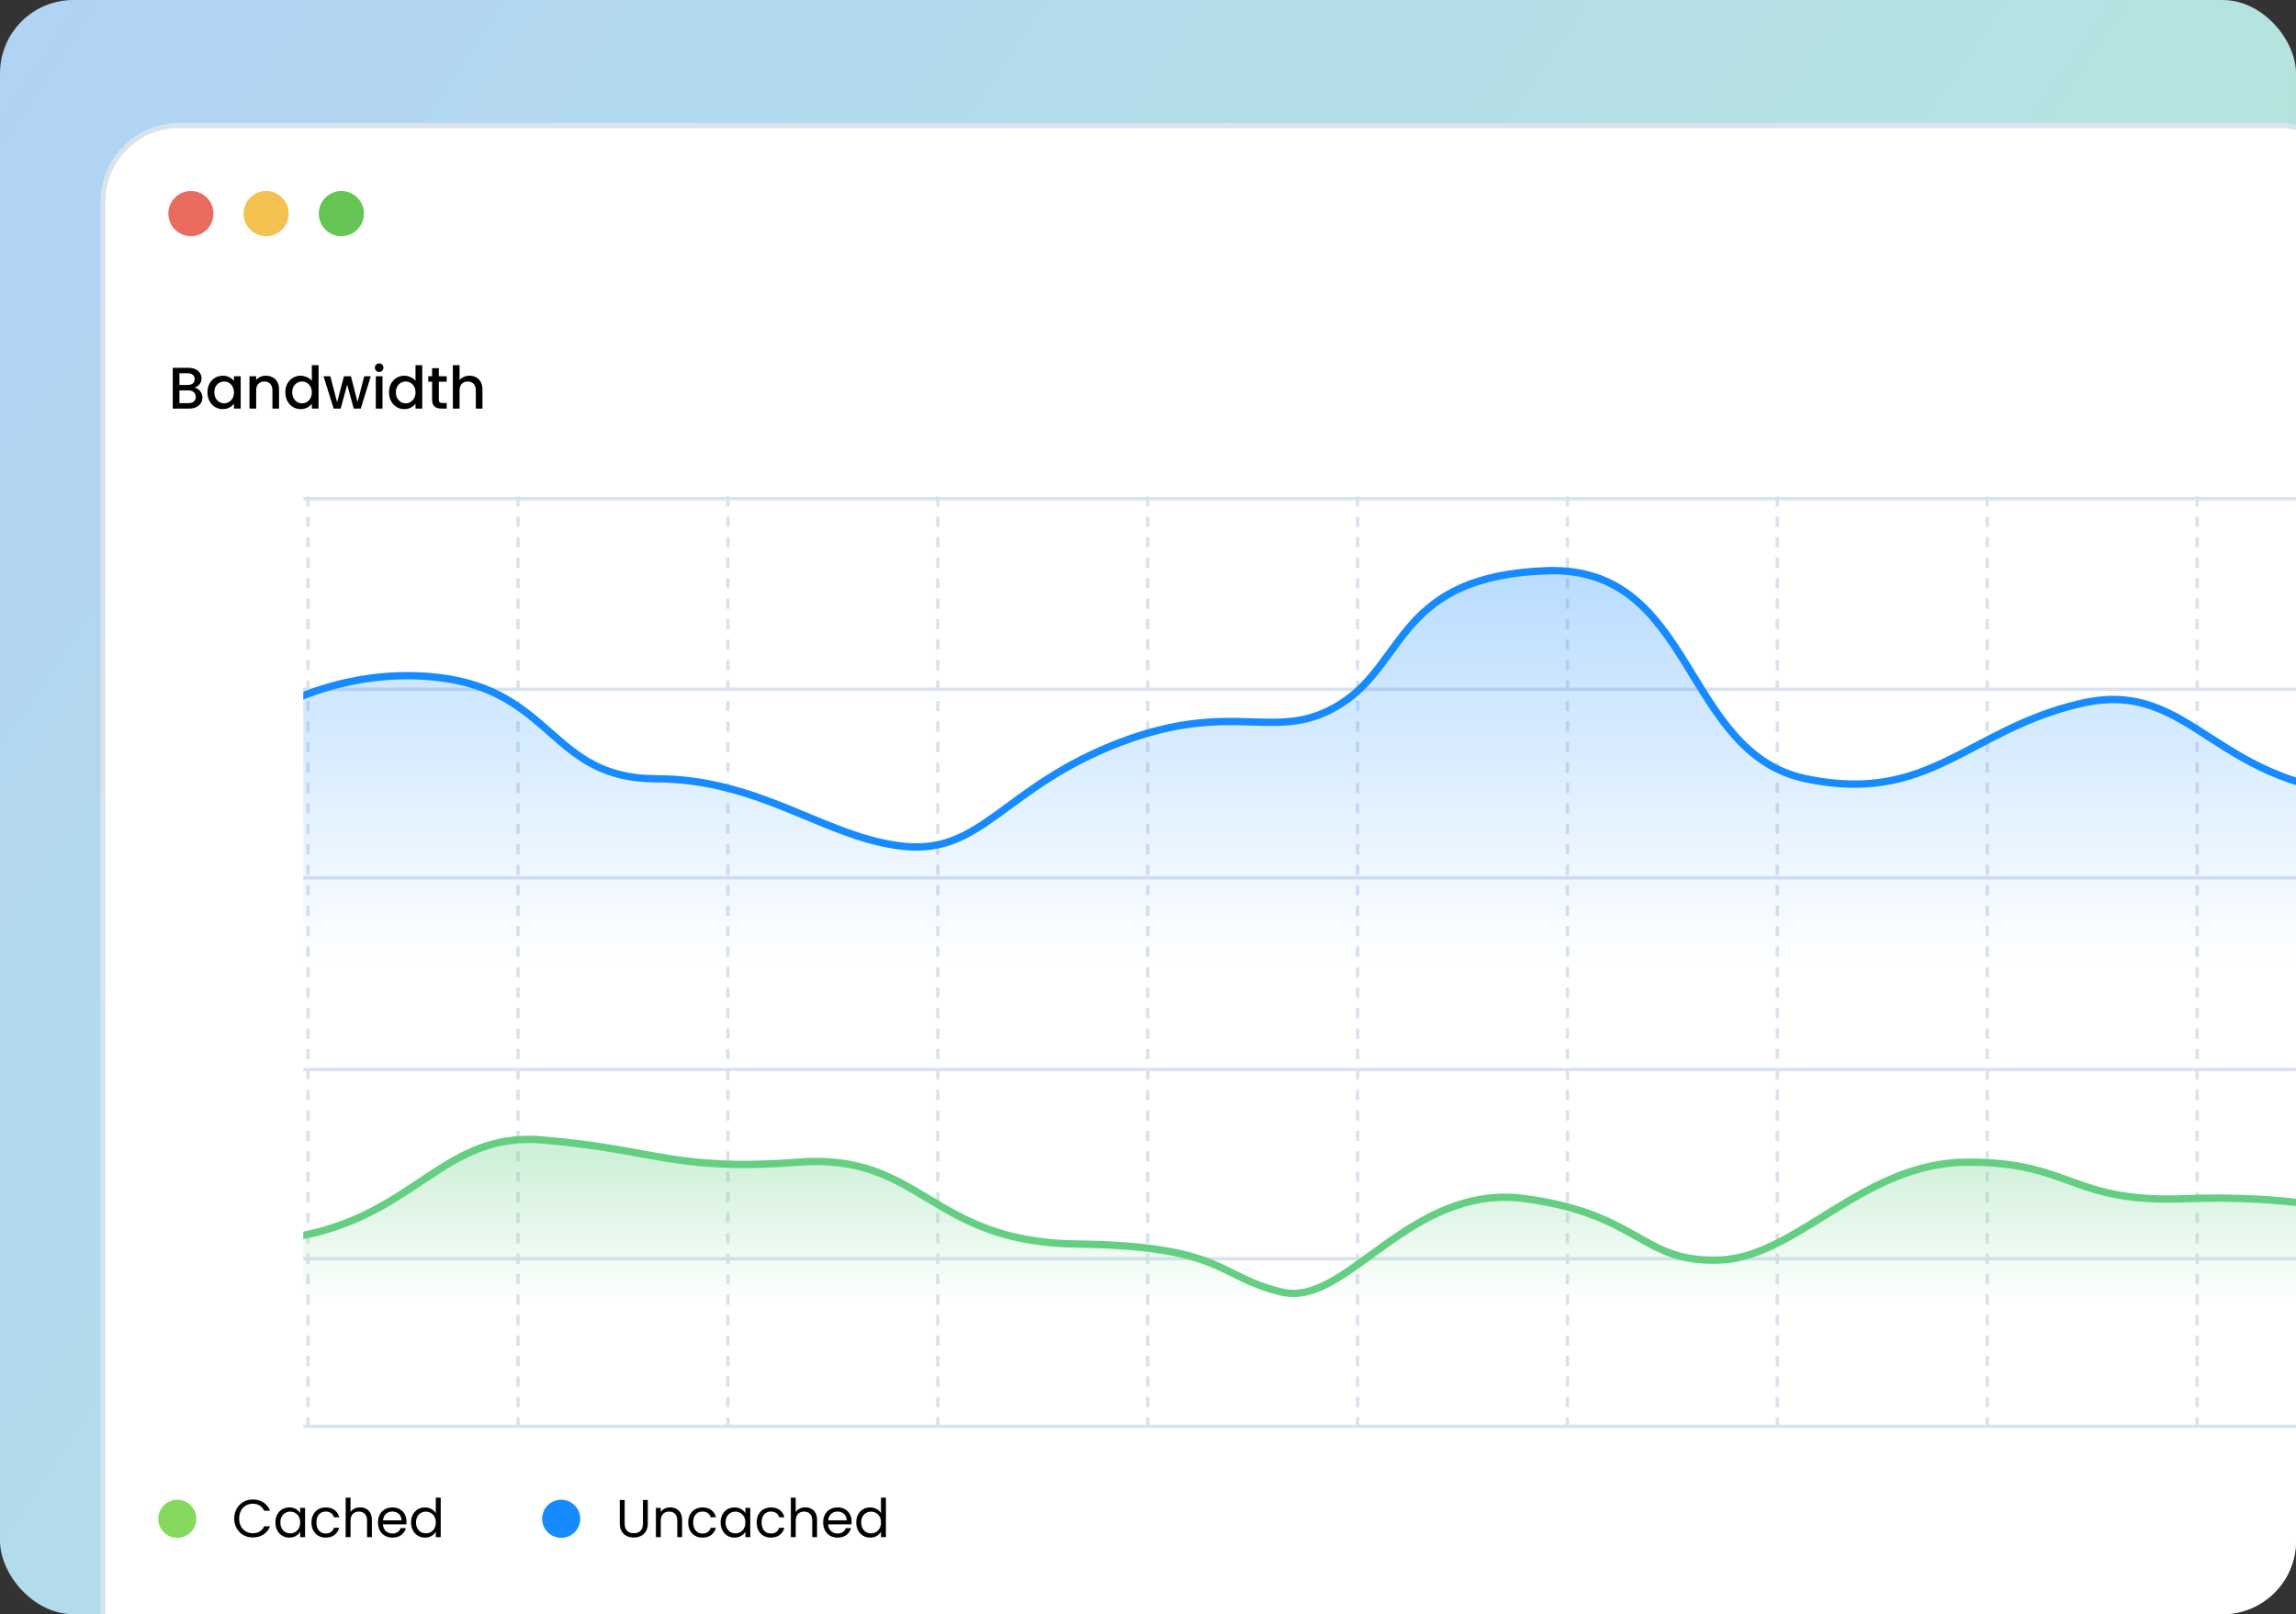
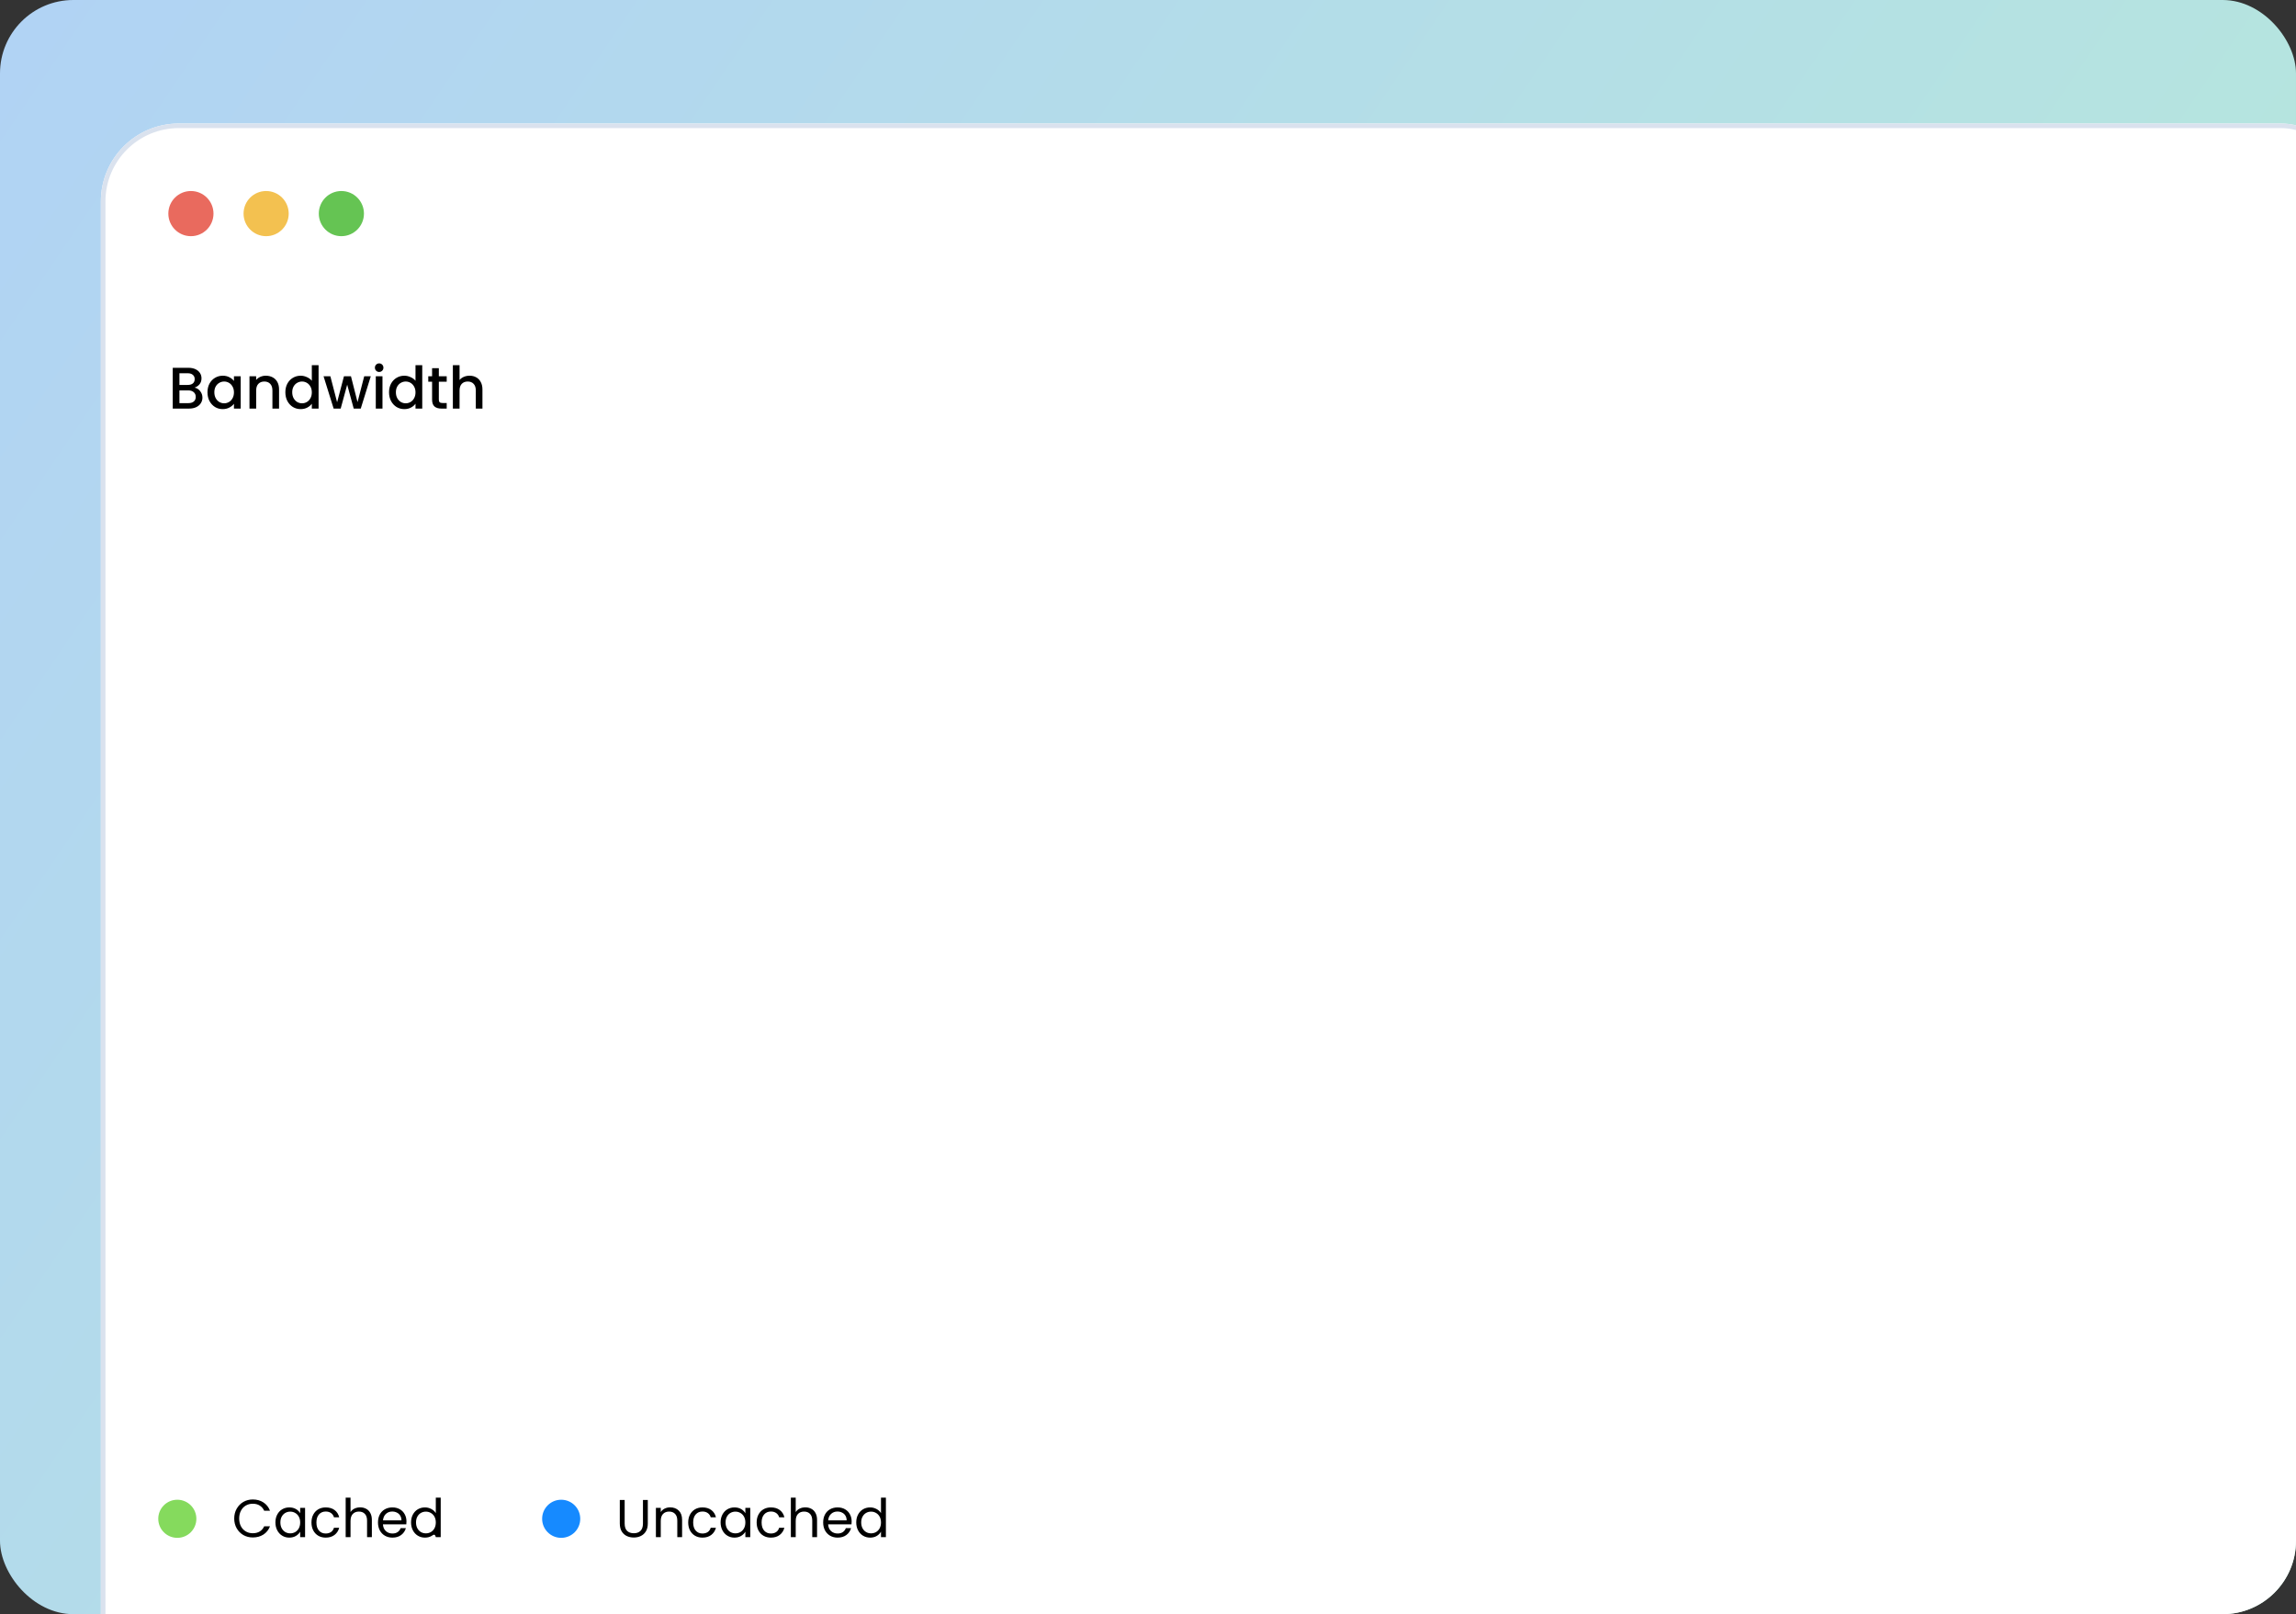
<svg xmlns="http://www.w3.org/2000/svg" width="626" height="440" viewBox="0 0 626 440" fill="none">
  <rect x="0" y="0" width="626" height="440" fill="#333333" stroke="none" />
  <g clip-path="url(#clip0_5887_1111)">
    <rect width="626" height="440" rx="20" fill="url(#paint0_linear_5887_1111)" />
    <g clip-path="url(#clip1_5887_1111)">
      <rect x="27.5" y="33.667" width="615.584" height="428.666" rx="21.248" fill="white" />
      <circle cx="52.053" cy="58.224" r="6.155" fill="#E96A5E" />
      <circle cx="72.561" cy="58.224" r="6.155" fill="#F3C150" />
      <circle cx="93.076" cy="58.224" r="6.155" fill="#65C453" />
      <path d="M53.05 105.662C53.648 105.769 54.154 106.084 54.57 106.606C54.986 107.129 55.194 107.721 55.194 108.382C55.194 108.948 55.045 109.46 54.746 109.918C54.458 110.366 54.037 110.724 53.482 110.99C52.928 111.246 52.282 111.374 51.546 111.374H47.098V100.254H51.338C52.096 100.254 52.746 100.382 53.29 100.638C53.834 100.894 54.245 101.241 54.522 101.678C54.8 102.105 54.938 102.585 54.938 103.118C54.938 103.758 54.768 104.292 54.426 104.718C54.085 105.145 53.626 105.46 53.05 105.662ZM48.922 104.926H51.178C51.776 104.926 52.24 104.793 52.57 104.526C52.912 104.249 53.082 103.854 53.082 103.342C53.082 102.841 52.912 102.452 52.57 102.174C52.24 101.886 51.776 101.742 51.178 101.742H48.922V104.926ZM51.386 109.886C52.005 109.886 52.49 109.737 52.842 109.438C53.194 109.14 53.37 108.724 53.37 108.19C53.37 107.646 53.184 107.214 52.81 106.894C52.437 106.574 51.941 106.414 51.322 106.414H48.922V109.886H51.386ZM56.569 106.926C56.569 106.041 56.75 105.257 57.113 104.574C57.486 103.892 57.987 103.364 58.617 102.99C59.257 102.606 59.961 102.414 60.729 102.414C61.422 102.414 62.025 102.553 62.537 102.83C63.059 103.097 63.475 103.433 63.785 103.838V102.558H65.625V111.374H63.785V110.062C63.475 110.478 63.054 110.825 62.521 111.102C61.987 111.38 61.379 111.518 60.697 111.518C59.939 111.518 59.246 111.326 58.617 110.942C57.987 110.548 57.486 110.004 57.113 109.31C56.75 108.606 56.569 107.812 56.569 106.926ZM63.785 106.958C63.785 106.35 63.657 105.822 63.401 105.374C63.155 104.926 62.83 104.585 62.425 104.35C62.019 104.116 61.582 103.998 61.113 103.998C60.643 103.998 60.206 104.116 59.801 104.35C59.395 104.574 59.065 104.91 58.809 105.358C58.563 105.796 58.441 106.318 58.441 106.926C58.441 107.534 58.563 108.068 58.809 108.526C59.065 108.985 59.395 109.337 59.801 109.582C60.217 109.817 60.654 109.934 61.113 109.934C61.582 109.934 62.019 109.817 62.425 109.582C62.83 109.348 63.155 109.006 63.401 108.558C63.657 108.1 63.785 107.566 63.785 106.958ZM72.468 102.414C73.162 102.414 73.78 102.558 74.324 102.846C74.879 103.134 75.311 103.561 75.62 104.126C75.93 104.692 76.084 105.374 76.084 106.174V111.374H74.276V106.446C74.276 105.657 74.079 105.054 73.684 104.638C73.29 104.212 72.751 103.998 72.068 103.998C71.386 103.998 70.842 104.212 70.436 104.638C70.042 105.054 69.844 105.657 69.844 106.446V111.374H68.02V102.558H69.844V103.566C70.143 103.204 70.522 102.921 70.98 102.718C71.45 102.516 71.946 102.414 72.468 102.414ZM77.803 106.926C77.803 106.041 77.984 105.257 78.347 104.574C78.72 103.892 79.222 103.364 79.851 102.99C80.491 102.606 81.2 102.414 81.979 102.414C82.555 102.414 83.12 102.542 83.675 102.798C84.24 103.044 84.688 103.374 85.019 103.79V99.534H86.859V111.374H85.019V110.046C84.72 110.473 84.304 110.825 83.771 111.102C83.248 111.38 82.646 111.518 81.963 111.518C81.195 111.518 80.491 111.326 79.851 110.942C79.222 110.548 78.72 110.004 78.347 109.31C77.984 108.606 77.803 107.812 77.803 106.926ZM85.019 106.958C85.019 106.35 84.891 105.822 84.635 105.374C84.39 104.926 84.064 104.585 83.659 104.35C83.254 104.116 82.816 103.998 82.347 103.998C81.878 103.998 81.44 104.116 81.035 104.35C80.63 104.574 80.299 104.91 80.043 105.358C79.798 105.796 79.675 106.318 79.675 106.926C79.675 107.534 79.798 108.068 80.043 108.526C80.299 108.985 80.63 109.337 81.035 109.582C81.451 109.817 81.888 109.934 82.347 109.934C82.816 109.934 83.254 109.817 83.659 109.582C84.064 109.348 84.39 109.006 84.635 108.558C84.891 108.1 85.019 107.566 85.019 106.958ZM101.095 102.558L98.359 111.374H96.439L94.663 104.862L92.887 111.374H90.967L88.215 102.558H90.071L91.911 109.646L93.783 102.558H95.687L97.479 109.614L99.303 102.558H101.095ZM103.386 101.39C103.055 101.39 102.778 101.278 102.554 101.054C102.33 100.83 102.218 100.553 102.218 100.222C102.218 99.892 102.33 99.614 102.554 99.39C102.778 99.166 103.055 99.054 103.386 99.054C103.706 99.054 103.978 99.166 104.202 99.39C104.426 99.614 104.538 99.892 104.538 100.222C104.538 100.553 104.426 100.83 104.202 101.054C103.978 101.278 103.706 101.39 103.386 101.39ZM104.282 102.558V111.374H102.458V102.558H104.282ZM106.069 106.926C106.069 106.041 106.25 105.257 106.613 104.574C106.986 103.892 107.487 103.364 108.117 102.99C108.757 102.606 109.466 102.414 110.245 102.414C110.821 102.414 111.386 102.542 111.941 102.798C112.506 103.044 112.954 103.374 113.285 103.79V99.534H115.125V111.374H113.285V110.046C112.986 110.473 112.57 110.825 112.037 111.102C111.514 111.38 110.911 111.518 110.229 111.518C109.461 111.518 108.757 111.326 108.117 110.942C107.487 110.548 106.986 110.004 106.613 109.31C106.25 108.606 106.069 107.812 106.069 106.926ZM113.285 106.958C113.285 106.35 113.157 105.822 112.901 105.374C112.655 104.926 112.33 104.585 111.925 104.35C111.519 104.116 111.082 103.998 110.613 103.998C110.143 103.998 109.706 104.116 109.301 104.35C108.895 104.574 108.565 104.91 108.309 105.358C108.063 105.796 107.941 106.318 107.941 106.926C107.941 107.534 108.063 108.068 108.309 108.526C108.565 108.985 108.895 109.337 109.301 109.582C109.717 109.817 110.154 109.934 110.613 109.934C111.082 109.934 111.519 109.817 111.925 109.582C112.33 109.348 112.655 109.006 112.901 108.558C113.157 108.1 113.285 107.566 113.285 106.958ZM119.648 104.046V108.926C119.648 109.257 119.723 109.497 119.872 109.646C120.032 109.785 120.299 109.854 120.672 109.854H121.792V111.374H120.352C119.531 111.374 118.902 111.182 118.464 110.798C118.027 110.414 117.808 109.79 117.808 108.926V104.046H116.768V102.558H117.808V100.366H119.648V102.558H121.792V104.046H119.648ZM128.033 102.414C128.705 102.414 129.303 102.558 129.825 102.846C130.359 103.134 130.775 103.561 131.073 104.126C131.383 104.692 131.537 105.374 131.537 106.174V111.374H129.729V106.446C129.729 105.657 129.532 105.054 129.137 104.638C128.743 104.212 128.204 103.998 127.521 103.998C126.839 103.998 126.295 104.212 125.889 104.638C125.495 105.054 125.297 105.657 125.297 106.446V111.374H123.473V99.534H125.297V103.582C125.607 103.209 125.996 102.921 126.465 102.718C126.945 102.516 127.468 102.414 128.033 102.414Z" fill="black" />
      <circle cx="48.344" cy="414" r="5.195" fill="#85DA5D" />
-       <path d="M63.86 413.925C63.86 412.936 64.083 412.049 64.529 411.263C64.975 410.468 65.581 409.848 66.346 409.402C67.122 408.956 67.98 408.733 68.921 408.733C70.026 408.733 70.99 409 71.814 409.533C72.638 410.066 73.24 410.822 73.618 411.802H72.032C71.751 411.191 71.344 410.721 70.811 410.391C70.287 410.061 69.657 409.896 68.921 409.896C68.213 409.896 67.578 410.061 67.015 410.391C66.453 410.721 66.012 411.191 65.692 411.802C65.372 412.403 65.212 413.11 65.212 413.925C65.212 414.729 65.372 415.437 65.692 416.048C66.012 416.649 66.453 417.114 67.015 417.444C67.578 417.774 68.213 417.938 68.921 417.938C69.657 417.938 70.287 417.778 70.811 417.459C71.344 417.129 71.751 416.659 72.032 416.048H73.618C73.24 417.017 72.638 417.769 71.814 418.302C70.99 418.825 70.026 419.087 68.921 419.087C67.98 419.087 67.122 418.869 66.346 418.433C65.581 417.987 64.975 417.371 64.529 416.586C64.083 415.801 63.86 414.914 63.86 413.925ZM75.093 414.986C75.093 414.172 75.258 413.459 75.588 412.849C75.917 412.228 76.368 411.748 76.94 411.409C77.522 411.07 78.166 410.9 78.874 410.9C79.572 410.9 80.178 411.05 80.692 411.351C81.206 411.651 81.589 412.029 81.841 412.485V411.031H83.179V419H81.841V417.517C81.579 417.982 81.186 418.37 80.663 418.68C80.149 418.981 79.548 419.131 78.86 419.131C78.152 419.131 77.512 418.956 76.94 418.607C76.368 418.258 75.917 417.769 75.588 417.139C75.258 416.508 75.093 415.791 75.093 414.986ZM81.841 415.001C81.841 414.4 81.72 413.876 81.477 413.43C81.235 412.984 80.905 412.645 80.488 412.412C80.081 412.17 79.63 412.049 79.136 412.049C78.641 412.049 78.191 412.165 77.784 412.398C77.376 412.63 77.052 412.97 76.809 413.416C76.567 413.862 76.446 414.385 76.446 414.986C76.446 415.597 76.567 416.13 76.809 416.586C77.052 417.032 77.376 417.376 77.784 417.618C78.191 417.851 78.641 417.967 79.136 417.967C79.63 417.967 80.081 417.851 80.488 417.618C80.905 417.376 81.235 417.032 81.477 416.586C81.72 416.13 81.841 415.602 81.841 415.001ZM84.921 415.001C84.921 414.177 85.085 413.459 85.415 412.849C85.745 412.228 86.2 411.748 86.782 411.409C87.373 411.07 88.047 410.9 88.803 410.9C89.783 410.9 90.587 411.137 91.218 411.612C91.857 412.088 92.279 412.747 92.483 413.59H91.058C90.922 413.105 90.655 412.723 90.258 412.441C89.87 412.16 89.385 412.02 88.803 412.02C88.047 412.02 87.436 412.281 86.971 412.805C86.506 413.319 86.273 414.051 86.273 415.001C86.273 415.961 86.506 416.702 86.971 417.226C87.436 417.749 88.047 418.011 88.803 418.011C89.385 418.011 89.87 417.875 90.258 417.604C90.645 417.332 90.912 416.945 91.058 416.441H92.483C92.269 417.255 91.843 417.909 91.203 418.404C90.563 418.889 89.763 419.131 88.803 419.131C88.047 419.131 87.373 418.961 86.782 418.622C86.2 418.283 85.745 417.803 85.415 417.182C85.085 416.562 84.921 415.835 84.921 415.001ZM98.204 410.885C98.805 410.885 99.348 411.016 99.833 411.278C100.317 411.53 100.696 411.913 100.967 412.427C101.248 412.941 101.389 413.566 101.389 414.303V419H100.08V414.492C100.08 413.697 99.881 413.091 99.484 412.674C99.086 412.247 98.543 412.034 97.855 412.034C97.157 412.034 96.6 412.252 96.183 412.689C95.775 413.125 95.572 413.76 95.572 414.594V419H94.248V408.239H95.572V412.165C95.834 411.758 96.192 411.443 96.648 411.22C97.113 410.997 97.632 410.885 98.204 410.885ZM110.822 414.71C110.822 414.962 110.807 415.229 110.778 415.51H104.408C104.457 416.295 104.724 416.911 105.208 417.357C105.703 417.793 106.299 418.011 106.997 418.011C107.569 418.011 108.044 417.88 108.422 417.618C108.81 417.347 109.081 416.988 109.237 416.542H110.662C110.448 417.308 110.022 417.934 109.382 418.418C108.742 418.893 107.947 419.131 106.997 419.131C106.241 419.131 105.562 418.961 104.961 418.622C104.37 418.283 103.904 417.803 103.565 417.182C103.226 416.552 103.056 415.825 103.056 415.001C103.056 414.177 103.221 413.454 103.55 412.834C103.88 412.214 104.341 411.738 104.932 411.409C105.533 411.07 106.221 410.9 106.997 410.9C107.753 410.9 108.422 411.065 109.004 411.394C109.586 411.724 110.032 412.18 110.342 412.761C110.662 413.333 110.822 413.983 110.822 414.71ZM109.455 414.434C109.455 413.93 109.343 413.498 109.12 413.139C108.897 412.771 108.592 412.495 108.204 412.31C107.826 412.117 107.404 412.02 106.939 412.02C106.27 412.02 105.698 412.233 105.223 412.66C104.757 413.086 104.491 413.677 104.423 414.434H109.455ZM112.074 414.986C112.074 414.172 112.239 413.459 112.568 412.849C112.898 412.228 113.349 411.748 113.921 411.409C114.503 411.07 115.152 410.9 115.87 410.9C116.49 410.9 117.067 411.045 117.6 411.336C118.133 411.617 118.541 411.991 118.822 412.456V408.239H120.16V419H118.822V417.502C118.56 417.977 118.172 418.37 117.658 418.68C117.144 418.981 116.543 419.131 115.855 419.131C115.147 419.131 114.503 418.956 113.921 418.607C113.349 418.258 112.898 417.769 112.568 417.139C112.239 416.508 112.074 415.791 112.074 414.986ZM118.822 415.001C118.822 414.4 118.701 413.876 118.458 413.43C118.216 412.984 117.886 412.645 117.469 412.412C117.062 412.17 116.611 412.049 116.117 412.049C115.622 412.049 115.172 412.165 114.764 412.398C114.357 412.63 114.032 412.97 113.79 413.416C113.548 413.862 113.426 414.385 113.426 414.986C113.426 415.597 113.548 416.13 113.79 416.586C114.032 417.032 114.357 417.376 114.764 417.618C115.172 417.851 115.622 417.967 116.117 417.967C116.611 417.967 117.062 417.851 117.469 417.618C117.886 417.376 118.216 417.032 118.458 416.586C118.701 416.13 118.822 415.602 118.822 415.001Z" fill="black" />
+       <path d="M63.86 413.925C63.86 412.936 64.083 412.049 64.529 411.263C64.975 410.468 65.581 409.848 66.346 409.402C67.122 408.956 67.98 408.733 68.921 408.733C70.026 408.733 70.99 409 71.814 409.533C72.638 410.066 73.24 410.822 73.618 411.802H72.032C71.751 411.191 71.344 410.721 70.811 410.391C70.287 410.061 69.657 409.896 68.921 409.896C68.213 409.896 67.578 410.061 67.015 410.391C66.453 410.721 66.012 411.191 65.692 411.802C65.372 412.403 65.212 413.11 65.212 413.925C65.212 414.729 65.372 415.437 65.692 416.048C66.012 416.649 66.453 417.114 67.015 417.444C67.578 417.774 68.213 417.938 68.921 417.938C69.657 417.938 70.287 417.778 70.811 417.459C71.344 417.129 71.751 416.659 72.032 416.048H73.618C73.24 417.017 72.638 417.769 71.814 418.302C70.99 418.825 70.026 419.087 68.921 419.087C67.98 419.087 67.122 418.869 66.346 418.433C65.581 417.987 64.975 417.371 64.529 416.586C64.083 415.801 63.86 414.914 63.86 413.925ZM75.093 414.986C75.093 414.172 75.258 413.459 75.588 412.849C75.917 412.228 76.368 411.748 76.94 411.409C77.522 411.07 78.166 410.9 78.874 410.9C79.572 410.9 80.178 411.05 80.692 411.351C81.206 411.651 81.589 412.029 81.841 412.485V411.031H83.179V419H81.841V417.517C81.579 417.982 81.186 418.37 80.663 418.68C80.149 418.981 79.548 419.131 78.86 419.131C78.152 419.131 77.512 418.956 76.94 418.607C76.368 418.258 75.917 417.769 75.588 417.139C75.258 416.508 75.093 415.791 75.093 414.986ZM81.841 415.001C81.841 414.4 81.72 413.876 81.477 413.43C81.235 412.984 80.905 412.645 80.488 412.412C80.081 412.17 79.63 412.049 79.136 412.049C78.641 412.049 78.191 412.165 77.784 412.398C77.376 412.63 77.052 412.97 76.809 413.416C76.567 413.862 76.446 414.385 76.446 414.986C76.446 415.597 76.567 416.13 76.809 416.586C77.052 417.032 77.376 417.376 77.784 417.618C78.191 417.851 78.641 417.967 79.136 417.967C79.63 417.967 80.081 417.851 80.488 417.618C80.905 417.376 81.235 417.032 81.477 416.586C81.72 416.13 81.841 415.602 81.841 415.001ZM84.921 415.001C84.921 414.177 85.085 413.459 85.415 412.849C85.745 412.228 86.2 411.748 86.782 411.409C87.373 411.07 88.047 410.9 88.803 410.9C89.783 410.9 90.587 411.137 91.218 411.612C91.857 412.088 92.279 412.747 92.483 413.59H91.058C90.922 413.105 90.655 412.723 90.258 412.441C89.87 412.16 89.385 412.02 88.803 412.02C88.047 412.02 87.436 412.281 86.971 412.805C86.506 413.319 86.273 414.051 86.273 415.001C86.273 415.961 86.506 416.702 86.971 417.226C87.436 417.749 88.047 418.011 88.803 418.011C89.385 418.011 89.87 417.875 90.258 417.604C90.645 417.332 90.912 416.945 91.058 416.441H92.483C92.269 417.255 91.843 417.909 91.203 418.404C90.563 418.889 89.763 419.131 88.803 419.131C88.047 419.131 87.373 418.961 86.782 418.622C86.2 418.283 85.745 417.803 85.415 417.182C85.085 416.562 84.921 415.835 84.921 415.001ZM98.204 410.885C98.805 410.885 99.348 411.016 99.833 411.278C100.317 411.53 100.696 411.913 100.967 412.427C101.248 412.941 101.389 413.566 101.389 414.303V419H100.08V414.492C100.08 413.697 99.881 413.091 99.484 412.674C99.086 412.247 98.543 412.034 97.855 412.034C97.157 412.034 96.6 412.252 96.183 412.689C95.775 413.125 95.572 413.76 95.572 414.594V419H94.248V408.239H95.572V412.165C95.834 411.758 96.192 411.443 96.648 411.22C97.113 410.997 97.632 410.885 98.204 410.885ZM110.822 414.71C110.822 414.962 110.807 415.229 110.778 415.51H104.408C104.457 416.295 104.724 416.911 105.208 417.357C105.703 417.793 106.299 418.011 106.997 418.011C107.569 418.011 108.044 417.88 108.422 417.618C108.81 417.347 109.081 416.988 109.237 416.542H110.662C110.448 417.308 110.022 417.934 109.382 418.418C108.742 418.893 107.947 419.131 106.997 419.131C106.241 419.131 105.562 418.961 104.961 418.622C104.37 418.283 103.904 417.803 103.565 417.182C103.226 416.552 103.056 415.825 103.056 415.001C103.056 414.177 103.221 413.454 103.55 412.834C103.88 412.214 104.341 411.738 104.932 411.409C105.533 411.07 106.221 410.9 106.997 410.9C107.753 410.9 108.422 411.065 109.004 411.394C109.586 411.724 110.032 412.18 110.342 412.761C110.662 413.333 110.822 413.983 110.822 414.71ZM109.455 414.434C109.455 413.93 109.343 413.498 109.12 413.139C108.897 412.771 108.592 412.495 108.204 412.31C107.826 412.117 107.404 412.02 106.939 412.02C106.27 412.02 105.698 412.233 105.223 412.66C104.757 413.086 104.491 413.677 104.423 414.434H109.455ZM112.074 414.986C112.074 414.172 112.239 413.459 112.568 412.849C112.898 412.228 113.349 411.748 113.921 411.409C114.503 411.07 115.152 410.9 115.87 410.9C116.49 410.9 117.067 411.045 117.6 411.336C118.133 411.617 118.541 411.991 118.822 412.456V408.239H120.16V419H118.822C118.56 417.977 118.172 418.37 117.658 418.68C117.144 418.981 116.543 419.131 115.855 419.131C115.147 419.131 114.503 418.956 113.921 418.607C113.349 418.258 112.898 417.769 112.568 417.139C112.239 416.508 112.074 415.791 112.074 414.986ZM118.822 415.001C118.822 414.4 118.701 413.876 118.458 413.43C118.216 412.984 117.886 412.645 117.469 412.412C117.062 412.17 116.611 412.049 116.117 412.049C115.622 412.049 115.172 412.165 114.764 412.398C114.357 412.63 114.032 412.97 113.79 413.416C113.548 413.862 113.426 414.385 113.426 414.986C113.426 415.597 113.548 416.13 113.79 416.586C114.032 417.032 114.357 417.376 114.764 417.618C115.172 417.851 115.622 417.967 116.117 417.967C116.611 417.967 117.062 417.851 117.469 417.618C117.886 417.376 118.216 417.032 118.458 416.586C118.701 416.13 118.822 415.602 118.822 415.001Z" fill="black" />
      <circle cx="153.008" cy="414" r="5.195" fill="#168AFF" />
      <path d="M170.312 408.864V415.277C170.312 416.179 170.531 416.848 170.967 417.284C171.413 417.72 172.028 417.938 172.814 417.938C173.589 417.938 174.195 417.72 174.632 417.284C175.078 416.848 175.301 416.179 175.301 415.277V408.864H176.624V415.263C176.624 416.106 176.454 416.819 176.115 417.4C175.776 417.972 175.315 418.399 174.733 418.68C174.161 418.961 173.517 419.102 172.799 419.102C172.082 419.102 171.432 418.961 170.851 418.68C170.279 418.399 169.823 417.972 169.484 417.4C169.154 416.819 168.989 416.106 168.989 415.263V408.864H170.312ZM182.714 410.885C183.684 410.885 184.469 411.181 185.07 411.772C185.671 412.354 185.972 413.198 185.972 414.303V419H184.663V414.492C184.663 413.697 184.464 413.091 184.067 412.674C183.669 412.247 183.126 412.034 182.438 412.034C181.74 412.034 181.183 412.252 180.766 412.689C180.358 413.125 180.155 413.76 180.155 414.594V419H178.831V411.031H180.155V412.165C180.417 411.758 180.77 411.443 181.216 411.22C181.672 410.997 182.171 410.885 182.714 410.885ZM187.639 415.001C187.639 414.177 187.804 413.459 188.134 412.849C188.463 412.228 188.919 411.748 189.5 411.409C190.092 411.07 190.766 410.9 191.522 410.9C192.501 410.9 193.306 411.137 193.936 411.612C194.576 412.088 194.998 412.747 195.201 413.59H193.776C193.64 413.105 193.374 412.723 192.976 412.441C192.588 412.16 192.104 412.02 191.522 412.02C190.766 412.02 190.155 412.281 189.69 412.805C189.224 413.319 188.992 414.051 188.992 415.001C188.992 415.961 189.224 416.702 189.69 417.226C190.155 417.749 190.766 418.011 191.522 418.011C192.104 418.011 192.588 417.875 192.976 417.604C193.364 417.332 193.631 416.945 193.776 416.441H195.201C194.988 417.255 194.561 417.909 193.921 418.404C193.282 418.889 192.482 419.131 191.522 419.131C190.766 419.131 190.092 418.961 189.5 418.622C188.919 418.283 188.463 417.803 188.134 417.182C187.804 416.562 187.639 415.835 187.639 415.001ZM196.472 414.986C196.472 414.172 196.637 413.459 196.967 412.849C197.297 412.228 197.747 411.748 198.319 411.409C198.901 411.07 199.546 410.9 200.253 410.9C200.951 410.9 201.557 411.05 202.071 411.351C202.585 411.651 202.968 412.029 203.22 412.485V411.031H204.558V419H203.22V417.517C202.958 417.982 202.566 418.37 202.042 418.68C201.528 418.981 200.927 419.131 200.239 419.131C199.531 419.131 198.891 418.956 198.319 418.607C197.747 418.258 197.297 417.769 196.967 417.139C196.637 416.508 196.472 415.791 196.472 414.986ZM203.22 415.001C203.22 414.4 203.099 413.876 202.857 413.43C202.614 412.984 202.285 412.645 201.868 412.412C201.46 412.17 201.01 412.049 200.515 412.049C200.021 412.049 199.57 412.165 199.163 412.398C198.756 412.63 198.431 412.97 198.188 413.416C197.946 413.862 197.825 414.385 197.825 414.986C197.825 415.597 197.946 416.13 198.188 416.586C198.431 417.032 198.756 417.376 199.163 417.618C199.57 417.851 200.021 417.967 200.515 417.967C201.01 417.967 201.46 417.851 201.868 417.618C202.285 417.376 202.614 417.032 202.857 416.586C203.099 416.13 203.22 415.602 203.22 415.001ZM206.3 415.001C206.3 414.177 206.465 413.459 206.794 412.849C207.124 412.228 207.58 411.748 208.161 411.409C208.753 411.07 209.427 410.9 210.183 410.9C211.162 410.9 211.967 411.137 212.597 411.612C213.237 412.088 213.658 412.747 213.862 413.59H212.437C212.301 413.105 212.034 412.723 211.637 412.441C211.249 412.16 210.764 412.02 210.183 412.02C209.427 412.02 208.816 412.281 208.35 412.805C207.885 413.319 207.652 414.051 207.652 415.001C207.652 415.961 207.885 416.702 208.35 417.226C208.816 417.749 209.427 418.011 210.183 418.011C210.764 418.011 211.249 417.875 211.637 417.604C212.025 417.332 212.291 416.945 212.437 416.441H213.862C213.649 417.255 213.222 417.909 212.582 418.404C211.942 418.889 211.143 419.131 210.183 419.131C209.427 419.131 208.753 418.961 208.161 418.622C207.58 418.283 207.124 417.803 206.794 417.182C206.465 416.562 206.3 415.835 206.3 415.001ZM219.583 410.885C220.184 410.885 220.727 411.016 221.212 411.278C221.697 411.53 222.075 411.913 222.346 412.427C222.627 412.941 222.768 413.566 222.768 414.303V419H221.459V414.492C221.459 413.697 221.26 413.091 220.863 412.674C220.466 412.247 219.923 412.034 219.234 412.034C218.536 412.034 217.979 412.252 217.562 412.689C217.155 413.125 216.951 413.76 216.951 414.594V419H215.628V408.239H216.951V412.165C217.213 411.758 217.572 411.443 218.027 411.22C218.493 410.997 219.011 410.885 219.583 410.885ZM232.201 414.71C232.201 414.962 232.186 415.229 232.157 415.51H225.788C225.836 416.295 226.103 416.911 226.588 417.357C227.082 417.793 227.678 418.011 228.376 418.011C228.948 418.011 229.423 417.88 229.801 417.618C230.189 417.347 230.461 416.988 230.616 416.542H232.041C231.828 417.308 231.401 417.934 230.761 418.418C230.121 418.893 229.326 419.131 228.376 419.131C227.62 419.131 226.941 418.961 226.34 418.622C225.749 418.283 225.284 417.803 224.944 417.182C224.605 416.552 224.435 415.825 224.435 415.001C224.435 414.177 224.6 413.454 224.93 412.834C225.259 412.214 225.72 411.738 226.311 411.409C226.912 411.07 227.601 410.9 228.376 410.9C229.133 410.9 229.801 411.065 230.383 411.394C230.965 411.724 231.411 412.18 231.721 412.761C232.041 413.333 232.201 413.983 232.201 414.71ZM230.834 414.434C230.834 413.93 230.722 413.498 230.5 413.139C230.277 412.771 229.971 412.495 229.583 412.31C229.205 412.117 228.783 412.02 228.318 412.02C227.649 412.02 227.077 412.233 226.602 412.66C226.137 413.086 225.87 413.677 225.802 414.434H230.834ZM233.453 414.986C233.453 414.172 233.618 413.459 233.948 412.849C234.277 412.228 234.728 411.748 235.3 411.409C235.882 411.07 236.531 410.9 237.249 410.9C237.869 410.9 238.446 411.045 238.979 411.336C239.513 411.617 239.92 411.991 240.201 412.456V408.239H241.539V419H240.201V417.502C239.939 417.977 239.551 418.37 239.038 418.68C238.524 418.981 237.923 419.131 237.234 419.131C236.527 419.131 235.882 418.956 235.3 418.607C234.728 418.258 234.277 417.769 233.948 417.139C233.618 416.508 233.453 415.791 233.453 414.986ZM240.201 415.001C240.201 414.4 240.08 413.876 239.837 413.43C239.595 412.984 239.265 412.645 238.849 412.412C238.441 412.17 237.991 412.049 237.496 412.049C237.002 412.049 236.551 412.165 236.144 412.398C235.736 412.63 235.412 412.97 235.169 413.416C234.927 413.862 234.806 414.385 234.806 414.986C234.806 415.597 234.927 416.13 235.169 416.586C235.412 417.032 235.736 417.376 236.144 417.618C236.551 417.851 237.002 417.967 237.496 417.967C237.991 417.967 238.441 417.851 238.849 417.618C239.265 417.376 239.595 417.032 239.837 416.586C240.08 416.13 240.201 415.602 240.201 415.001Z" fill="black" />
      <g clip-path="url(#clip2_5887_1111)">
        <path d="M-203.477 135.929H901.727" stroke="#DAE2EE" stroke-width="0.93" />
        <path d="M-203.648 388.806H945.092" stroke="#DAE2EE" stroke-width="0.93" />
        <path d="M84 85.038L84 388.806" stroke="#DAE2EE" stroke-width="0.93" stroke-dasharray="2.79 2.79" />
        <path d="M141.227 85.038L141.227 388.806" stroke="#DAE2EE" stroke-width="0.93" stroke-dasharray="2.79 2.79" />
-         <path d="M198.453 85.038L198.453 388.806" stroke="#DAE2EE" stroke-width="0.93" stroke-dasharray="2.79 2.79" />
        <path d="M255.68 85.038L255.68 388.806" stroke="#DAE2EE" stroke-width="0.93" stroke-dasharray="2.79 2.79" />
        <path d="M312.914 85.038L312.914 388.806" stroke="#DAE2EE" stroke-width="0.93" stroke-dasharray="2.79 2.79" />
        <path d="M370.141 85.038L370.141 388.806" stroke="#DAE2EE" stroke-width="0.93" stroke-dasharray="2.79 2.79" />
        <path d="M427.359 85.038L427.359 388.806" stroke="#DAE2EE" stroke-width="0.93" stroke-dasharray="2.79 2.79" />
-         <path d="M484.586 85.038L484.586 388.806" stroke="#DAE2EE" stroke-width="0.93" stroke-dasharray="2.79 2.79" />
        <path d="M541.82 85.038L541.82 388.806" stroke="#DAE2EE" stroke-width="0.93" stroke-dasharray="2.79 2.79" />
        <path d="M599.047 85.038L599.047 388.806" stroke="#DAE2EE" stroke-width="0.93" stroke-dasharray="2.79 2.79" />
        <path d="M-203.477 187.887H901.727" stroke="#DAE2EE" stroke-width="0.93" />
        <path d="M-203.477 239.287H901.727" stroke="#DAE2EE" stroke-width="0.93" />
        <path d="M-203.477 291.522H901.727" stroke="#DAE2EE" stroke-width="0.93" />
-         <path d="M-203.477 343.101H901.727" stroke="#DAE2EE" stroke-width="0.93" />
        <path opacity="0.3" d="M119.212 184.634C93.892 181.798 73.333 192.903 66.219 198.811V308.835H649.129V216.532C603.497 215.823 598.346 184.634 567.434 191.722C536.522 198.811 526.218 219.367 492.362 212.279C458.507 205.19 462.186 154.153 421.707 155.57C381.227 156.988 383.435 180.38 365.771 191.722C348.107 203.064 337.067 190.304 305.42 202.355C273.772 214.405 267.884 232.836 246.54 230.709C225.196 228.583 207.532 212.279 178.829 212.279C150.125 212.279 150.861 188.178 119.212 184.634Z" fill="url(#paint1_linear_5887_1111)" />
        <path opacity="0.3" d="M596.148 326.747C621.467 325.718 642.026 329.748 649.141 331.892V371.823H66.23V338.324C111.862 338.066 117.014 308.164 147.926 310.737C178.837 313.309 183.784 319.358 217.639 316.785C251.495 314.212 253.173 338.593 293.653 339.108C334.132 339.622 331.924 348.112 349.588 352.228C367.252 356.345 384.305 322.373 415.953 326.747C447.601 331.12 447.475 344.241 468.819 343.469C490.163 342.697 507.827 316.785 536.531 316.785C565.235 316.785 564.499 328.033 596.148 326.747Z" fill="url(#paint2_linear_5887_1111)" />
        <path d="M649.133 331.892C642.018 329.748 621.459 325.718 596.14 326.747C564.491 328.033 565.227 316.785 536.523 316.785C507.819 316.785 490.155 342.697 468.811 343.469C447.468 344.241 447.593 331.12 415.945 326.747C384.297 322.373 367.244 356.345 349.58 352.228C331.916 348.112 334.124 339.622 293.645 339.108C253.165 338.593 251.487 314.212 217.632 316.785C183.776 319.358 178.83 313.309 147.918 310.737C117.006 308.164 111.854 338.066 66.222 338.324" stroke="#64CF82" stroke-width="2" />
        <path d="M66.227 198.811C73.341 192.903 93.9 181.798 119.219 184.634C150.869 188.178 150.133 212.279 178.836 212.279C207.54 212.279 225.204 228.583 246.548 230.709C267.892 232.836 273.78 214.405 305.427 202.355C337.075 190.304 348.115 203.064 365.779 191.722C383.443 180.38 381.235 156.988 421.715 155.57C462.194 154.153 458.514 205.19 492.37 212.279C526.226 219.367 536.53 198.811 567.442 191.722C598.353 184.634 603.505 215.823 649.137 216.532" stroke="#168AFF" stroke-width="2" />
      </g>
    </g>
    <rect x="28.125" y="34.292" width="614.334" height="427.416" rx="20.623" stroke="#DAE2EE" stroke-width="1.25" />
  </g>
  <defs>
    <linearGradient id="paint0_linear_5887_1111" x1="2.7167e-06" y1="11.525" x2="631.682" y2="440" gradientUnits="userSpaceOnUse">
      <stop stop-color="#B1D3F4" />
      <stop offset="1" stop-color="#B7ECD6" />
    </linearGradient>
    <linearGradient id="paint1_linear_5887_1111" x1="357.674" y1="155.541" x2="357.674" y2="308.835" gradientUnits="userSpaceOnUse">
      <stop stop-color="#168AFF" />
      <stop offset="0.7" stop-color="#168AFF" stop-opacity="0" />
    </linearGradient>
    <linearGradient id="paint2_linear_5887_1111" x1="357.685" y1="316.188" x2="357.685" y2="371.823" gradientUnits="userSpaceOnUse">
      <stop stop-color="#64CF82" />
      <stop offset="0.7" stop-color="#64CF82" stop-opacity="0" />
    </linearGradient>
    <clipPath id="clip0_5887_1111">
      <rect width="626" height="440" rx="20" fill="white" />
    </clipPath>
    <clipPath id="clip1_5887_1111">
      <rect x="27.5" y="33.667" width="615.584" height="428.666" rx="21.248" fill="white" />
    </clipPath>
    <clipPath id="clip2_5887_1111">
-       <rect width="688.289" height="257.679" fill="white" transform="translate(82.688 135.284)" />
-     </clipPath>
+       </clipPath>
  </defs>
</svg>